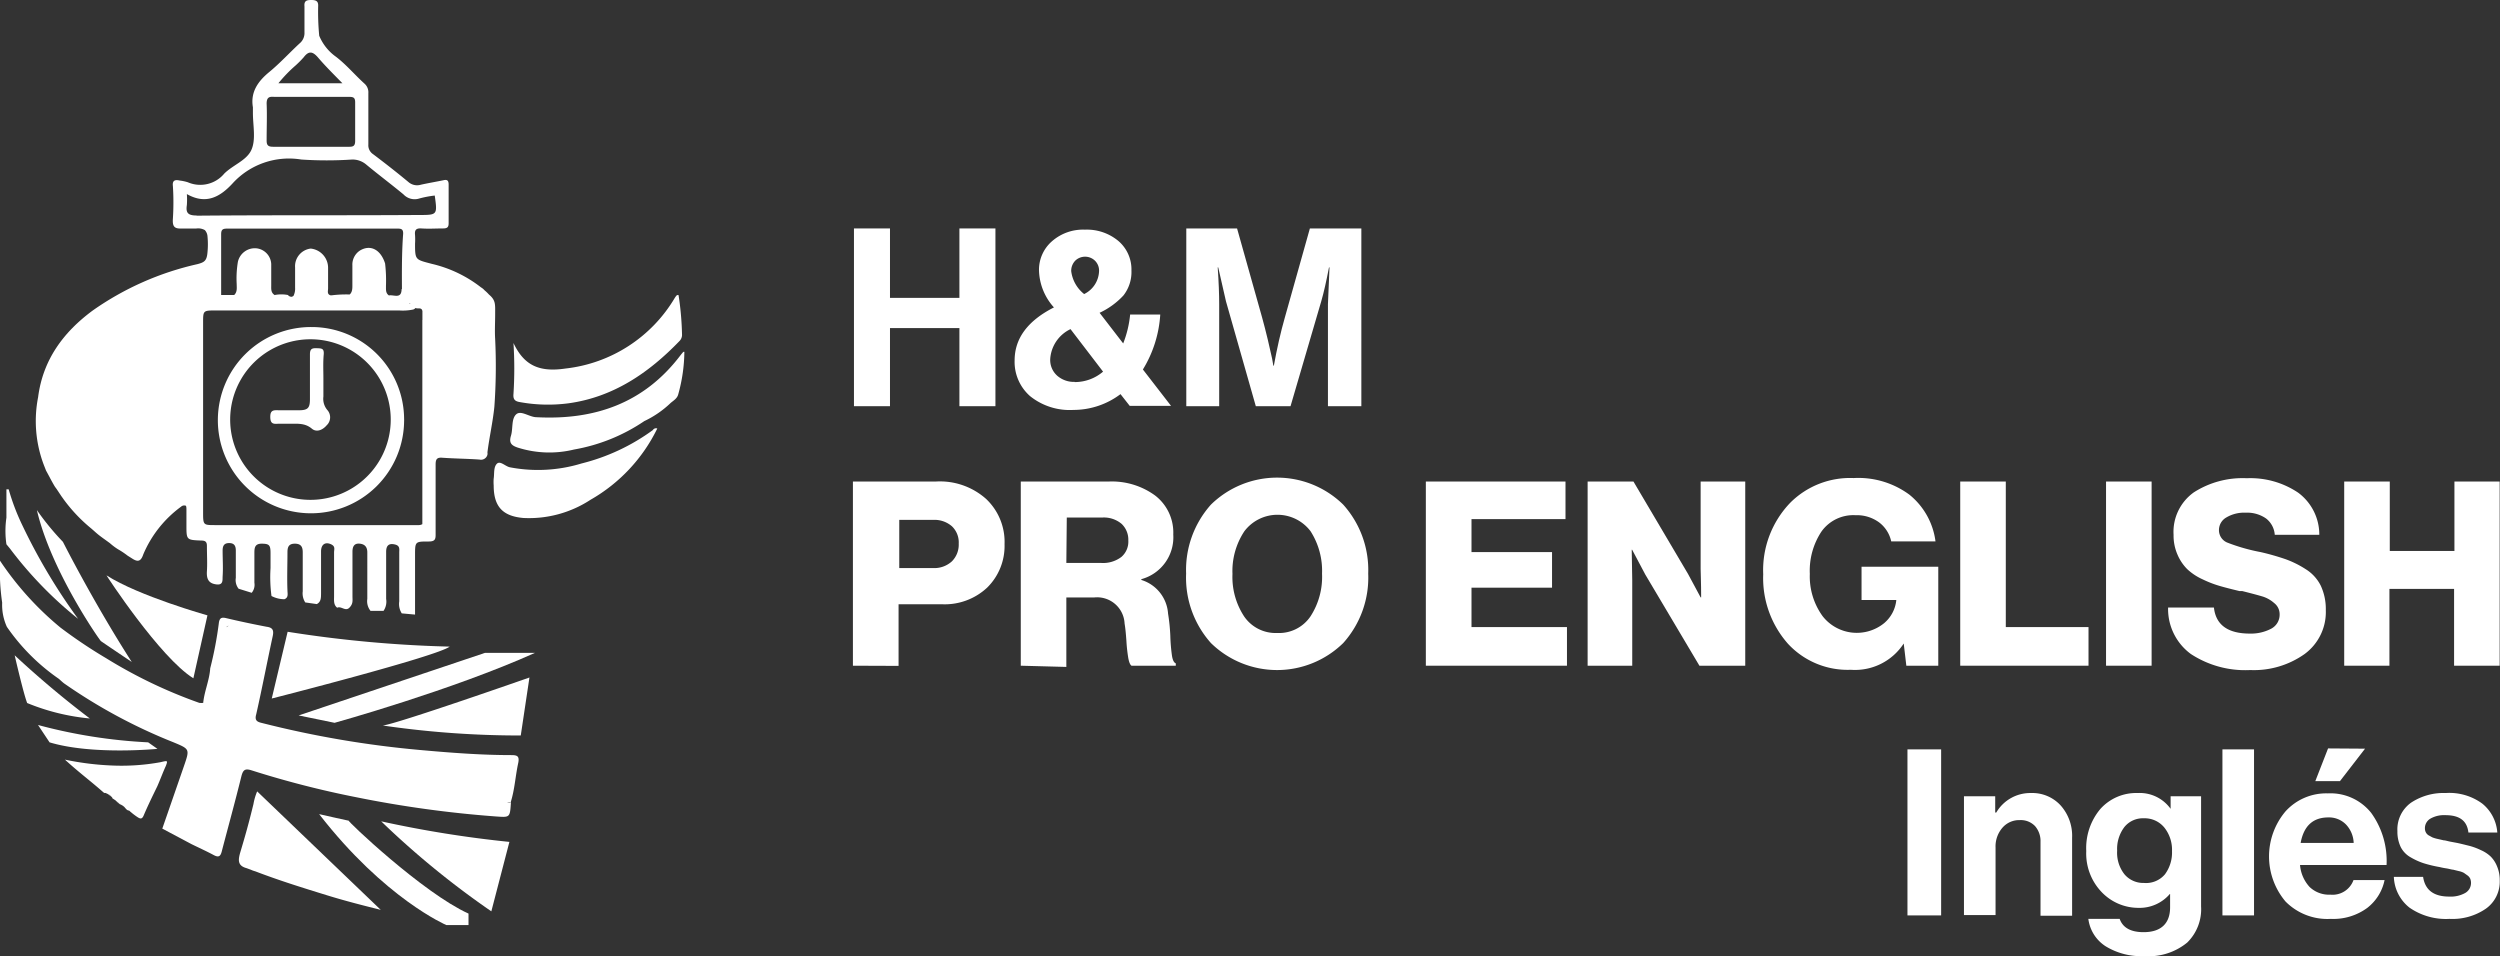
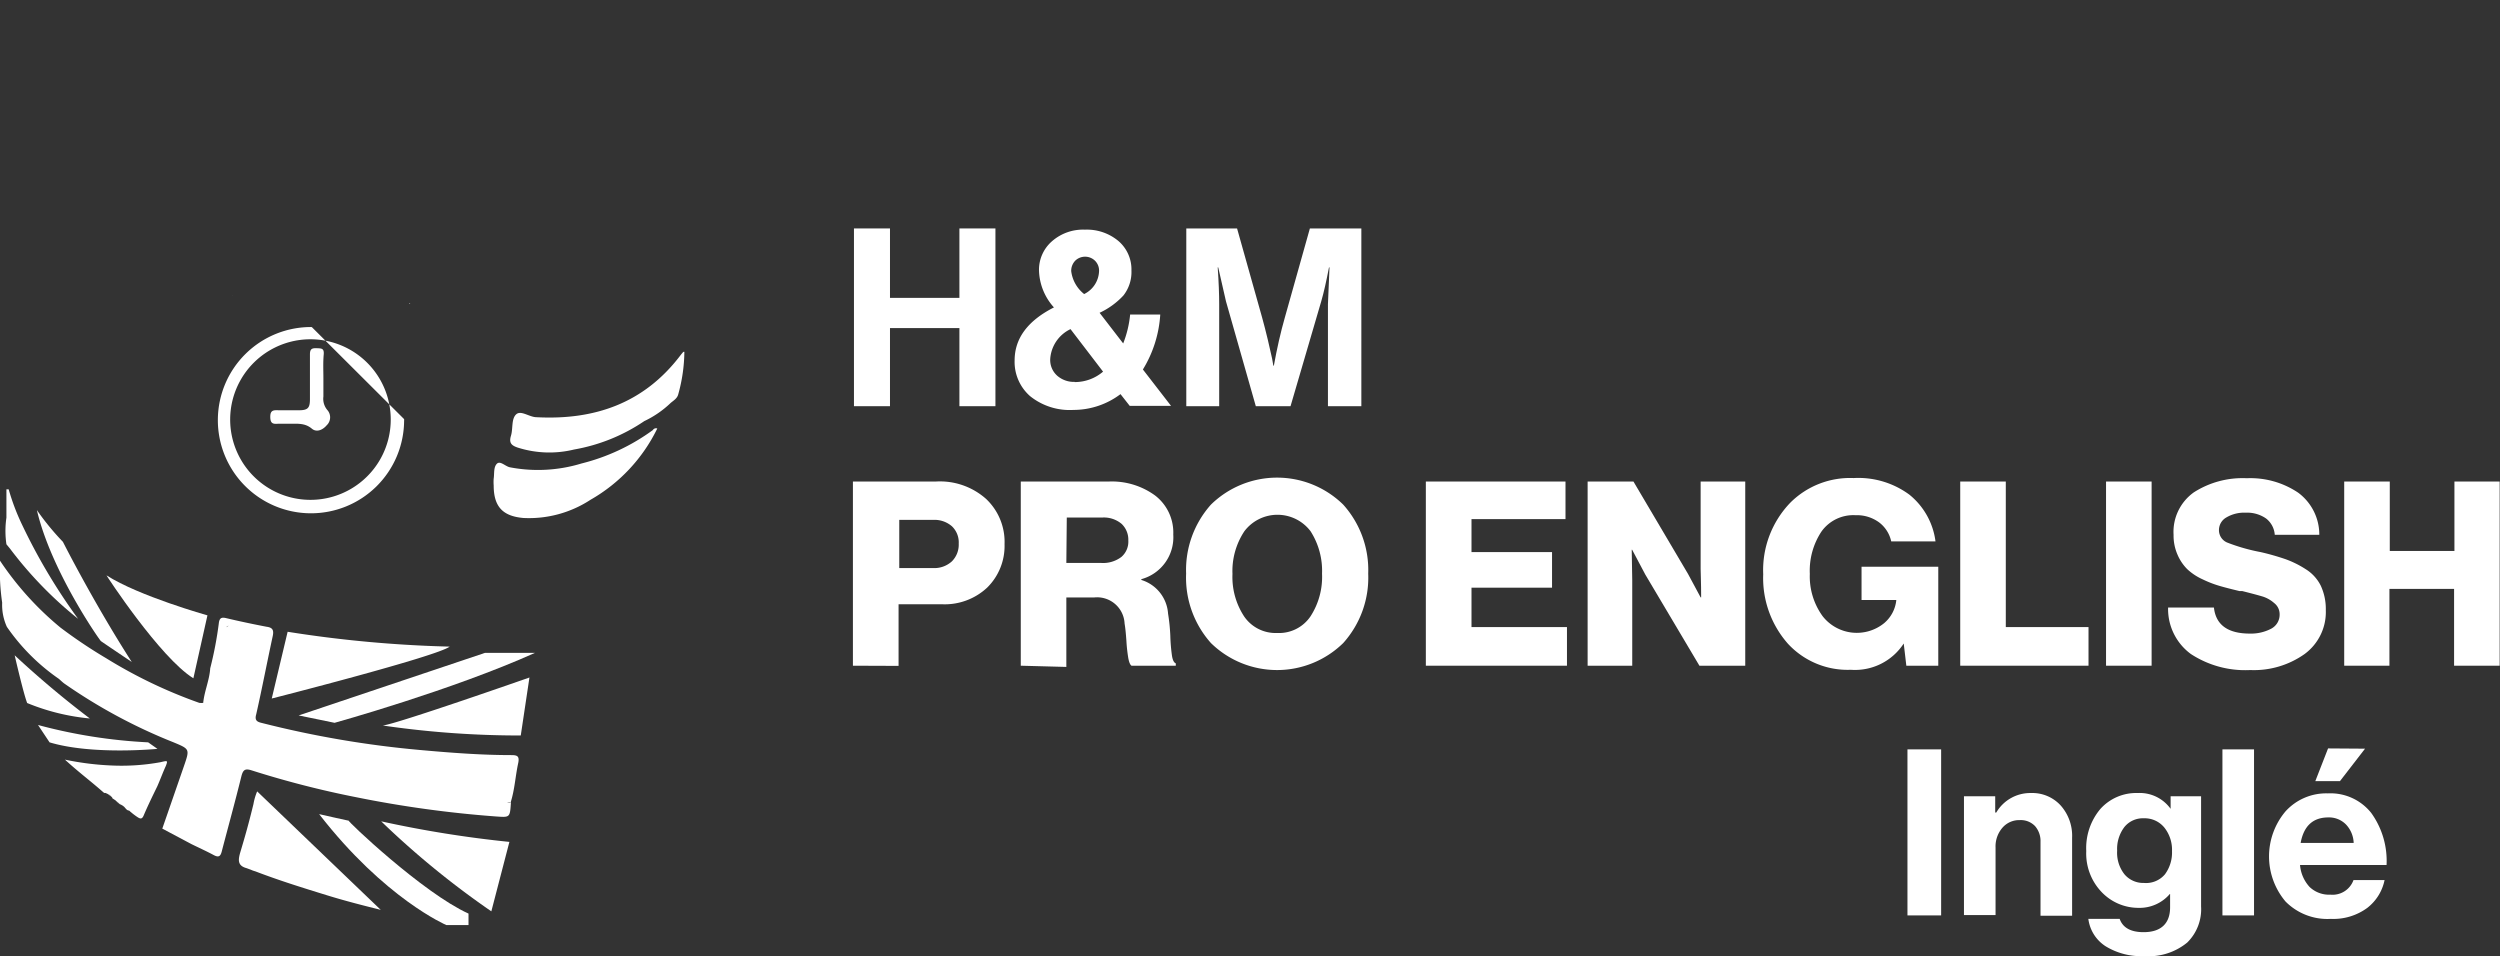
<svg xmlns="http://www.w3.org/2000/svg" viewBox="0 0 288.04 110.16">
  <rect x="0" y="0" width="288.04" height="110.16" fill="#333333" stroke="none" />
  <defs>
    <style>.cls-1{fill:#fff;}</style>
  </defs>
  <g id="Capa_2" data-name="Capa 2">
    <g id="Capa_1-2" data-name="Capa 1">
      <path class="cls-1" d="M98.27,76.7V55.48h9.55a8,8,0,0,1,5.79,2,6.81,6.81,0,0,1,2.13,5.22,6.73,6.73,0,0,1-2,5,7.16,7.16,0,0,1-5.21,1.92h-5v7.1Zm5.34-11.25h3.88a3,3,0,0,0,2.18-.77,2.72,2.72,0,0,0,.79-2.05,2.56,2.56,0,0,0-.79-2,3.06,3.06,0,0,0-2.18-.73h-3.88Z" />
      <path class="cls-1" d="M117.61,76.7V55.48h10.15a8.45,8.45,0,0,1,5.34,1.62,5.38,5.38,0,0,1,2.08,4.49,5,5,0,0,1-3.68,5.14v.09a4.36,4.36,0,0,1,3.08,3.88,21.68,21.68,0,0,1,.26,2.57,20.43,20.43,0,0,0,.19,2.28c.08.51.23.8.44.88v.27h-5.1c-.16-.1-.28-.39-.37-.86a18.73,18.73,0,0,1-.22-2c-.06-.87-.13-1.55-.21-2a3.17,3.17,0,0,0-3.53-3h-3.18v8Zm5.25-11.84h4a3.48,3.48,0,0,0,2.34-.69,2.32,2.32,0,0,0,.8-1.89,2.51,2.51,0,0,0-.77-1.92,3.17,3.17,0,0,0-2.25-.73h-4.07Z" />
      <path class="cls-1" d="M154.76,74.09a10.89,10.89,0,0,1-15.24,0,11.3,11.3,0,0,1-2.86-8,11.29,11.29,0,0,1,2.86-7.95,10.89,10.89,0,0,1,15.24,0,11.26,11.26,0,0,1,2.88,7.95A11.27,11.27,0,0,1,154.76,74.09Zm-7.6-1.16A4.37,4.37,0,0,0,151,71a8.36,8.36,0,0,0,1.32-4.91A8.44,8.44,0,0,0,151,61.21a4.78,4.78,0,0,0-7.63,0A8.3,8.3,0,0,0,142,66.13a8.27,8.27,0,0,0,1.35,4.9A4.39,4.39,0,0,0,147.16,72.93Z" />
      <path class="cls-1" d="M164.28,76.7V55.48h16.09v4.33H169.54v3.8h9.28v4.1h-9.28v4.54h11V76.7Z" />
      <path class="cls-1" d="M182.92,76.7V55.48h5.28l6.29,10.65,1.45,2.7H196c0-1.7-.06-2.8-.06-3.29V55.48h5.14V76.7H195.8l-6.24-10.51-1.51-2.85H188q.06,2.73.06,3.48V76.7Z" />
      <path class="cls-1" d="M213.24,77.17a9.36,9.36,0,0,1-7.24-3,11.42,11.42,0,0,1-2.85-8,11.2,11.2,0,0,1,3.15-8.28,9.74,9.74,0,0,1,7.27-2.81A9.9,9.9,0,0,1,220,57a8.27,8.27,0,0,1,3,5.38h-5.1a3.75,3.75,0,0,0-1.38-2.18,4.34,4.34,0,0,0-2.74-.84,4.51,4.51,0,0,0-3.91,1.87,8.16,8.16,0,0,0-1.35,4.89A7.79,7.79,0,0,0,210,71a5,5,0,0,0,7.08.8,4,4,0,0,0,1.4-2.61v-.06h-4V65.3h8.84V76.7h-3.68l-.3-2.56h0A6.69,6.69,0,0,1,213.24,77.17Z" />
      <path class="cls-1" d="M225.85,76.7V55.48h5.25V72.25h9.53V76.7Z" />
      <path class="cls-1" d="M242.65,76.7V55.48h5.25V76.7Z" />
      <path class="cls-1" d="M259.26,77.2a11.41,11.41,0,0,1-6.84-1.85A6.43,6.43,0,0,1,249.8,70h5.28q.33,3,4.15,3a5,5,0,0,0,2.42-.55,1.82,1.82,0,0,0,1-1.68,1.62,1.62,0,0,0-.63-1.29,3.72,3.72,0,0,0-1.26-.73c-.42-.13-1.23-.35-2.42-.65l-.12,0-.08,0-.12,0c-.91-.22-1.66-.41-2.24-.58a12.29,12.29,0,0,1-2-.77A6.44,6.44,0,0,1,252,65.57a5.3,5.3,0,0,1-1.11-1.65,5.49,5.49,0,0,1-.46-2.3,5.59,5.59,0,0,1,2.33-4.89,10.4,10.4,0,0,1,6.1-1.63,9.87,9.87,0,0,1,5.92,1.66,6,6,0,0,1,2.44,4.86h-5.13a2.61,2.61,0,0,0-1-1.88,3.81,3.81,0,0,0-2.37-.67,4,4,0,0,0-2.21.55,1.66,1.66,0,0,0-.85,1.44,1.54,1.54,0,0,0,1,1.47,21.63,21.63,0,0,0,3.8,1.08,28.09,28.09,0,0,1,2.88.82,11.42,11.42,0,0,1,2.3,1.14,4.72,4.72,0,0,1,1.75,1.91,6.37,6.37,0,0,1,.58,2.81,6,6,0,0,1-2.45,5.07A10.1,10.1,0,0,1,259.26,77.2Z" />
      <path class="cls-1" d="M270.09,76.7V55.48h5.25v8h7.45v-8H288V76.7h-5.25V67.85h-7.45V76.7Z" />
      <path class="cls-1" d="M98.39,46.8V26.32h4.15v8h8v-8h4.15V46.8h-4.15v-9h-8v9Z" />
      <path class="cls-1" d="M123.68,47.23a7.29,7.29,0,0,1-5-1.59,5.25,5.25,0,0,1-1.78-4.11q0-3.81,4.53-6.11a6.61,6.61,0,0,1-1.72-4.23,4.35,4.35,0,0,1,1.48-3.38A5.42,5.42,0,0,1,125,26.46a5.66,5.66,0,0,1,3.85,1.3,4.3,4.3,0,0,1,1.51,3.4,4.38,4.38,0,0,1-.92,2.88,8.81,8.81,0,0,1-2.75,2l2.72,3.53a12.27,12.27,0,0,0,.8-3.33h3.47a13.7,13.7,0,0,1-2,6.33l3.24,4.19h-4.76l-1.06-1.35A9,9,0,0,1,123.68,47.23Zm.14-3.21a5,5,0,0,0,3.27-1.2l-3.75-4.9A4.1,4.1,0,0,0,121,41.41a2.42,2.42,0,0,0,.81,1.88A2.92,2.92,0,0,0,123.82,44Zm-.4-12.78a4,4,0,0,0,1.49,2.64,3.05,3.05,0,0,0,1.72-2.67,1.59,1.59,0,0,0-.47-1.17,1.63,1.63,0,0,0-2.28,0A1.69,1.69,0,0,0,123.42,31.24Z" />
      <path class="cls-1" d="M136.68,46.8V26.32h5.85l2.89,10.28c.21.76.43,1.61.65,2.53s.38,1.66.5,2.2l.14.8h.06q.54-3,1.26-5.53l2.89-10.28h5.93V46.8H153V35.05l.18-4.24h-.06c-.31,1.61-.6,2.91-.89,3.9L148.69,46.8h-4l-3.44-12.09-.89-3.9h-.06c.12,1.72.17,3.13.17,4.24V46.8Z" />
      <path class="cls-1" d="M219.77,105.47V86.34h3.88v19.13Z" />
      <path class="cls-1" d="M229.88,91.74v1.88H230A4.54,4.54,0,0,1,234,91.37a4.42,4.42,0,0,1,3.42,1.43,5.25,5.25,0,0,1,1.32,3.71v9h-3.64V97a2.62,2.62,0,0,0-.63-1.82,2.27,2.27,0,0,0-1.76-.69,2.55,2.55,0,0,0-2,.88,3.27,3.27,0,0,0-.79,2.27v7.79h-3.64V91.74Z" />
      <path class="cls-1" d="M247.06,110.16a7.84,7.84,0,0,1-4.45-1.13,4.4,4.4,0,0,1-2-3.16h3.61q.54,1.53,2.76,1.53c2,0,3.05-1,3.05-2.86V103H250a4.58,4.58,0,0,1-3.59,1.6,5.86,5.86,0,0,1-4.24-1.79,6.42,6.42,0,0,1-1.8-4.76A7,7,0,0,1,242,93.2a5.54,5.54,0,0,1,4.29-1.83,4.38,4.38,0,0,1,3.8,1.82h0V91.74h3.51v12.69A5.38,5.38,0,0,1,252,108.6,7,7,0,0,1,247.06,110.16Zm-.05-8.43a2.85,2.85,0,0,0,2.43-1,4.22,4.22,0,0,0,.81-2.67,4.11,4.11,0,0,0-.85-2.67A2.93,2.93,0,0,0,247,94.28a2.74,2.74,0,0,0-2.23,1,4.16,4.16,0,0,0-.84,2.73,4,4,0,0,0,.84,2.72A2.83,2.83,0,0,0,247,101.73Z" />
      <path class="cls-1" d="M256.06,105.47V86.34h3.64v19.13Z" />
      <path class="cls-1" d="M268.55,105.87a6.79,6.79,0,0,1-5.22-2,8.05,8.05,0,0,1,0-10.39,6.32,6.32,0,0,1,4.87-2.07,6,6,0,0,1,5,2.25,9.44,9.44,0,0,1,1.77,6H265a4.26,4.26,0,0,0,1.1,2.53,3.25,3.25,0,0,0,2.41.89,2.56,2.56,0,0,0,2.65-1.68h3.58a5.41,5.41,0,0,1-2,3.21A6.59,6.59,0,0,1,268.55,105.87Zm-.29-11.69q-2.65,0-3.19,2.94h6.11a3.24,3.24,0,0,0-.89-2.13A2.73,2.73,0,0,0,268.26,94.18Zm4.23-7.92L269.6,90h-2.84l1.47-3.77Z" />
-       <path class="cls-1" d="M282.23,105.87a7.37,7.37,0,0,1-4.61-1.29,4.72,4.72,0,0,1-1.81-3.55h3.37c.23,1.52,1.23,2.27,3,2.27a3.42,3.42,0,0,0,1.86-.42,1.32,1.32,0,0,0,.66-1.15,1.3,1.3,0,0,0-.09-.49,1,1,0,0,0-.32-.38l-.41-.29a2.19,2.19,0,0,0-.6-.21l-.65-.16c-.16,0-.41-.09-.78-.15a7.64,7.64,0,0,1-.76-.15,14.37,14.37,0,0,1-1.84-.44,7.59,7.59,0,0,1-1.48-.67,2.82,2.82,0,0,1-1.17-1.2,4.12,4.12,0,0,1-.38-1.83,3.78,3.78,0,0,1,1.56-3.27,6.76,6.76,0,0,1,4-1.12A6.4,6.4,0,0,1,286,92.59a4.71,4.71,0,0,1,1.73,3.33H284.4c-.15-1.34-1-2-2.65-2a3.16,3.16,0,0,0-1.73.4,1.27,1.27,0,0,0-.63,1.13,1,1,0,0,0,.1.44.88.88,0,0,0,.32.35l.44.24a3.9,3.9,0,0,0,.61.18l.7.16c.2,0,.46.1.8.16l.8.15c.58.13,1,.24,1.41.34a7.39,7.39,0,0,1,1.27.48,3.89,3.89,0,0,1,1.14.75,3.38,3.38,0,0,1,.72,1.12,4,4,0,0,1,.31,1.65,3.81,3.81,0,0,1-1.59,3.22A6.78,6.78,0,0,1,282.23,105.87Z" />
      <g id="Capa_2-2" data-name="Capa 2">
        <g id="Capa_1-2-2" data-name="Capa 1-2">
          <path class="cls-1" d="M2.54,60.45A67.36,67.36,0,0,0,9,71.3a45.09,45.09,0,0,1-7.84-8.08l-.42-.51a10.53,10.53,0,0,1,0-3.07V56.38H1A25.65,25.65,0,0,0,2.54,60.45Z" />
          <path class="cls-1" d="M43.91,104.84c-2-.5-4-1-6.27-1.7-2.79-.86-5.52-1.71-8.23-2.75h0a3.19,3.19,0,0,1-.5-.18l-.49-.18c-1-.27-1-.86-.77-1.71.64-2.14,1-3.42,1.55-5.67a6.72,6.72,0,0,1,.43-1.47h0l14.06,13.48.19.18h0Z" />
          <path class="cls-1" d="M19.12,88.22c-.32.69-.7,1.71-1,2.38-.54,1.11-1.09,2.23-1.59,3.41-.18.37-.35.34-.65.16a7.47,7.47,0,0,1-1-.78c-.26,0-.39-.24-.56-.42a1,1,0,0,0-.3-.21l-.6-.44h0a1.06,1.06,0,0,0-.29-.22h0L13,92a1.5,1.5,0,0,0-.86-.64l-.14,0-.21-.18C10.28,89.86,9.1,89,7.48,87.52a32.34,32.34,0,0,0,5.46.68,25,25,0,0,0,5.54-.38C19.33,87.62,19.34,87.61,19.12,88.22Z" />
          <path class="cls-1" d="M12.92,91.88l.2.15L13,92Z" />
          <path class="cls-1" d="M14,92.71l-.23-.07c-.14-.11-.25-.25-.37-.36Z" />
          <path class="cls-1" d="M58.83,92.36a.3.3,0,0,1-.4,0h.4Z" />
          <path class="cls-1" d="M58.83,92.36a.3.3,0,0,1-.4,0h.4Z" />
          <path class="cls-1" d="M58.93,87c-3.49,0-7-.27-10.44-.58a115.8,115.8,0,0,1-18.31-3.12c-.57-.13-.86-.3-.66-1,.68-3,1.25-6,1.9-9,.15-.69,0-1-.72-1.09-1.56-.3-3.13-.63-4.68-1-.5-.11-.72,0-.8.53a42.51,42.51,0,0,1-1,5.26c-.08,1.31-.64,2.56-.79,3.83a.2.2,0,0,0,0,.15,1.85,1.85,0,0,1-.47,0,55.46,55.46,0,0,1-10.71-5.13,56.52,56.52,0,0,1-5.28-3.54A35.43,35.43,0,0,1,0,64.6a26.14,26.14,0,0,0,.25,4.84,6.12,6.12,0,0,0,.54,2.78,23.44,23.44,0,0,0,6,6c.19.17.38.35.57.5A62,62,0,0,0,20,85.53c1.87.78,1.87.77,1.2,2.72l-2.5,7.22,3.35,1.78c.85.42,1.7.8,2.56,1.26.59.32.8.16.95-.45.75-2.87,1.54-5.73,2.25-8.61.2-.79.45-.93,1.22-.68a109.85,109.85,0,0,0,12,3.08,128.8,128.8,0,0,0,16.12,2.22c1.57.11,1.6.14,1.71-1.48a.6.6,0,0,0,0-.19.3.3,0,0,1-.4,0h.39c.46-1.47.53-3,.86-4.5C59.86,87.14,59.62,87,58.93,87ZM26.08,72.27a.29.29,0,0,1,.26-.16A.87.87,0,0,0,26.08,72.27Z" />
-           <path class="cls-1" d="M35.92,37.68A10.73,10.73,0,1,0,46.56,48.5a1.47,1.47,0,0,0,0-.21A10.65,10.65,0,0,0,35.92,37.68Zm-.21,19.91a9.25,9.25,0,1,1,.12,0Z" />
+           <path class="cls-1" d="M35.92,37.68A10.73,10.73,0,1,0,46.56,48.5a1.47,1.47,0,0,0,0-.21Zm-.21,19.91a9.25,9.25,0,1,1,.12,0Z" />
          <path class="cls-1" d="M37.26,43.57v2.12a2,2,0,0,0,.47,1.57A1.26,1.26,0,0,1,37.64,49c-.46.54-1.16.85-1.71.39-.86-.73-1.84-.54-2.8-.57H32.07c-.6.05-.93,0-.93-.8s.41-.77,1-.75H34.4c1.07,0,1.31-.25,1.31-1.28V40.83c0-.64.24-.73.78-.71s.86,0,.81.69C37.21,41.79,37.26,42.71,37.26,43.57Z" />
          <path class="cls-1" d="M8,87.76s1.86,1.71,4.09,3.48l.86.64" />
          <path class="cls-1" d="M13.44,92.26a2.21,2.21,0,0,1-.29-.22" />
          <path class="cls-1" d="M14,92.71l.3.22c.61.43,1.21.85,1.78,1.19" />
          <path class="cls-1" d="M18.14,86.28s-7.48.74-12.43-.75l-1.33-2a60,60,0,0,0,12.69,2Z" />
          <path class="cls-1" d="M36.77,93.8s3.74.85,3.41.75,8.55,8.34,13.8,10.71v1.32H51.42S44.33,103.55,36.77,93.8Z" />
          <path class="cls-1" d="M56.61,105l2.08-8a129.68,129.68,0,0,1-14.77-2.37A99.34,99.34,0,0,0,56.61,105Z" />
          <path class="cls-1" d="M61,78.06s-15.38,5.39-16.9,5.53A109.42,109.42,0,0,0,60,84.74Z" />
          <path class="cls-1" d="M61.64,75.22H55.88L34.41,82.43l4.14.85S52.09,79.52,61.64,75.22Z" />
          <path class="cls-1" d="M51.81,74.5a140.67,140.67,0,0,1-18.67-1.71l-1.83,7.69S50.3,75.65,51.81,74.5Z" />
          <path class="cls-1" d="M22.28,78.15,23.9,70.9S16,68.68,12.27,66.29C12.24,66.28,18.42,75.75,22.28,78.15Z" />
          <path class="cls-1" d="M15.18,76.27s-3.42-2.3-3.56-2.41S5.88,65.78,4.25,58.77a29.79,29.79,0,0,0,3,3.66S10.75,69.37,15.18,76.27Z" />
          <path class="cls-1" d="M1.69,75.5s1,4.37,1.44,5.5a25.06,25.06,0,0,0,7.22,1.78A111.51,111.51,0,0,1,1.69,75.5Z" />
          <path class="cls-1" d="M38.06,34v0h0Z" />
          <path class="cls-1" d="M33.07,34.08h0Z" />
          <path class="cls-1" d="M26.84,34.06a.06.06,0,0,1,0-.06h0Z" />
          <path class="cls-1" d="M25.31,34h0l.05,0h0Z" />
          <polygon class="cls-1" points="31.34 33.97 31.34 33.97 31.35 33.97 31.34 33.97 31.34 33.97" />
          <path class="cls-1" d="M19.4,58.64h0Z" />
          <path class="cls-1" d="M47.17,35h.1l-.12-.09S47.16,35,47.17,35Z" />
-           <path class="cls-1" d="M43.7,35l-.08.06h.08Z" />
-           <path class="cls-1" d="M57.05,39.06c-.06-1,0-1.8,0-2.89s.08-1.57-.71-2.23a5,5,0,0,0-.52-.5,1.6,1.6,0,0,0-.4-.33,14.6,14.6,0,0,0-5.67-2.71c-1.89-.5-1.93-.42-1.93-2.32a7.85,7.85,0,0,0,0-1c-.06-.55.09-.8.73-.76.85.06,1.7,0,2.5,0,.52,0,.65-.17.64-.66V21.27c0-.51-.19-.6-.62-.5-.86.18-1.71.32-2.57.51A1.51,1.51,0,0,1,47.09,21c-1.31-1.09-2.69-2.17-4.11-3.24a1.23,1.23,0,0,1-.54-1.12V10.73A1.33,1.33,0,0,0,42,9.64c-1.11-1-2.1-2.19-3.29-3.1a5.58,5.58,0,0,1-1.93-2.42,29.17,29.17,0,0,1-.12-3.5h0c0-.49-.26-.62-.79-.62s-.85.08-.79.73c0,1,0,2,0,3A1.54,1.54,0,0,1,34.52,5c-1.18,1.09-2.26,2.28-3.5,3.3s-2.19,2.27-1.88,4.06c0,.23,0,.45,0,.67,0,1.44.37,3.07-.19,4.27S26.85,19,25.84,20a3.6,3.6,0,0,1-4.2,1,5.08,5.08,0,0,0-.94-.2c-.55-.13-.86,0-.78.64a29.33,29.33,0,0,1,0,3.75c-.06.85.14,1.14.85,1.14H22.6a1.57,1.57,0,0,1,1,.18,1.2,1.2,0,0,1,.31.76,9.41,9.41,0,0,1,0,1.76c-.08,1-.33,1.18-1.15,1.4a33.83,33.83,0,0,0-12.07,5.34c-3.41,2.52-5.75,5.7-6.3,10h0a14.28,14.28,0,0,0,.55,7.5c.14.39.24.62.36.94.33.59.64,1.22,1,1.82.11.17.21.28.3.43l.44.66a18.16,18.16,0,0,0,3.34,3.66c.38.31.67.6,1,.86s.79.58,1.28.94a7.07,7.07,0,0,0,.93.7,9.31,9.31,0,0,1,1.11.74l.54.34c.66.43,1,.31,1.27-.49a13.15,13.15,0,0,1,4.35-5.49.53.53,0,0,1,.52-.12c.09,0,.1.27.1.41v1.83c0,1.71,0,1.71,1.71,1.78.52,0,.66.19.65.67,0,1,.06,1.93,0,2.87s.23,1.43,1.16,1.52c.73.06.63-.52.65-.91.07-1,0-2,0-3,0-.51.15-.86.75-.86s.77.34.77.86v3.15a1.6,1.6,0,0,0,.32,1.25L29,68.3a1.44,1.44,0,0,0,.31-1.16V63.79c0-.61,0-1.16.86-1.15s1,.17,1,1.1v1.71a16.53,16.53,0,0,0,.11,3.22,3.22,3.22,0,0,0,1.49.37c.48-.19.36-.61.35-1-.06-1.47,0-2.93,0-4.4,0-.55.1-1,.85-1s.91.42.91,1v4.49a1.92,1.92,0,0,0,.29,1.28l1.33.19c.52-.27.48-.78.49-1.26v-4.8c0-.79.45-1.11,1.08-.86s.41.61.42,1v5c0,.47-.08,1,.36,1.34.46-.23.94.46,1.4,0s.36-.86.36-1.32V63.57c0-.61.21-1,.85-.93s.86.46.86,1V69a1.77,1.77,0,0,0,.37,1.38h1.5a1.89,1.89,0,0,0,.3-1.37V63.58c0-.77.35-1,1-.85s.5.59.51,1v5.56a2,2,0,0,0,.29,1.38l1.53.14V64c0-1.61,0-1.61,1.57-1.61.73,0,.81-.26.8-.85v-8c0-.61.13-.86.79-.8,1.42.1,2.87.11,4.27.21a.76.76,0,0,0,.91-.56.82.82,0,0,0,0-.27c.22-1.76.62-3.48.8-5.27A65.16,65.16,0,0,0,57.05,39.06ZM4.41,45.81l0,.07Zm15,12.83ZM34.07,7.53A11.91,11.91,0,0,0,35,6.59c.56-.73,1-.69,1.61,0,.85,1,1.86,2,2.84,3H32.08A16.23,16.23,0,0,1,34.07,7.53Zm-2.48,3.63h8.59c.5,0,.75.05.74.65v4.41c0,.57-.19.7-.72.69H31.47c-.6,0-.76-.19-.75-.77,0-1.4.06-2.81,0-4.22C30.73,11.23,31,11.11,31.59,11.16Zm-8.9,13.67c-1,0-1.31-.27-1.16-1.21a8.83,8.83,0,0,0,0-1.26c2.23,1.27,3.86.29,5.25-1.21a8.79,8.79,0,0,1,7.93-2.77,44.07,44.07,0,0,0,5.86,0,2.45,2.45,0,0,1,1.65.6c1.4,1.16,2.87,2.26,4.27,3.42a1.76,1.76,0,0,0,1.82.47,11.9,11.9,0,0,1,1.78-.34c.31,2.24.31,2.24-1.83,2.24-8.56.06-17.08,0-25.61.08ZM47.27,35h-.1v-.09l.12.09Zm-1-1.71c0,1.22-.91.63-1.46.75-.41-.28-.33-.72-.34-1.11a17,17,0,0,0-.1-2.57c-.51-1.62-1.71-2.23-2.92-1.48a1.94,1.94,0,0,0-.85,1.71v2.29c0,.36,0,.77-.31,1.05a13.5,13.5,0,0,0-2.11.1.14.14,0,0,0-.09,0v0h0c-.44-.13-.29-.51-.29-.8v-2.3a2.23,2.23,0,0,0-2-2.29A2.05,2.05,0,0,0,34,30.83v2.32a1.87,1.87,0,0,1-.18.93.45.45,0,0,1-.29.12l-.3-.11h0V34a4,4,0,0,0-1.62,0s0-.07-.06-.07h0c-.38-.31-.29-.76-.3-1.16V30.42a1.91,1.91,0,0,0-1.71-1.81,2,2,0,0,0-2.13,1.55,11.64,11.64,0,0,0-.14,2.57c0,.43.09.9-.29,1.26v0H25.46l-.05,0h.07V27c0-.51.15-.66.66-.66H45.85c.44,0,.61.12.6.59C46.29,29.05,46.3,31.17,46.31,33.32ZM43.75,35Zm4.91,1.89v23.5a.83.83,0,0,1-.4.11H24.79c-1.35,0-1.39,0-1.39-1.41V37.19c0-1.41,0-1.42,1.46-1.42H46a5.87,5.87,0,0,0,1.62-.11.68.68,0,0,0,.26-.18h0c.24.15.7-.13.79.37,0,.3,0,.65,0,1Z" />
-           <path class="cls-1" d="M59.91,46.33a18.09,18.09,0,0,0,5.64.13c5.13-.72,9.2-3.5,12.72-7.15a1,1,0,0,0,.31-.77,34.49,34.49,0,0,0-.4-4.54H78a1.76,1.76,0,0,0-.24.3,16.81,16.81,0,0,1-12.6,8.16c-3.09.46-4.8-.4-6-2.94a46,46,0,0,1,0,5.87C59.1,46.05,59.36,46.24,59.91,46.33Z" />
          <path class="cls-1" d="M75.22,49.55A23.56,23.56,0,0,1,67,53.4a17.2,17.2,0,0,1-8.25.44c-.54-.11-1.12-.8-1.51-.4s-.27,1.15-.36,1.71a5,5,0,0,0,0,.77c0,2.41,1,3.55,3.42,3.76a12.93,12.93,0,0,0,7.74-2.1,19.06,19.06,0,0,0,7.69-8.21A.42.42,0,0,0,75.22,49.55Z" />
          <path class="cls-1" d="M78.73,40.54c-.13.15-.25.29-.37.45-4.18,5.47-9.85,7.43-16.53,7.08-.85,0-1.81-.85-2.37-.32s-.34,1.64-.59,2.46.06,1.11.75,1.35a12,12,0,0,0,6.53.23,20.77,20.77,0,0,0,8.08-3.27h0a11.52,11.52,0,0,0,3.06-2.11c.34-.28.75-.52.86-1a18.74,18.74,0,0,0,.7-4.88Z" />
        </g>
      </g>
    </g>
  </g>
</svg>